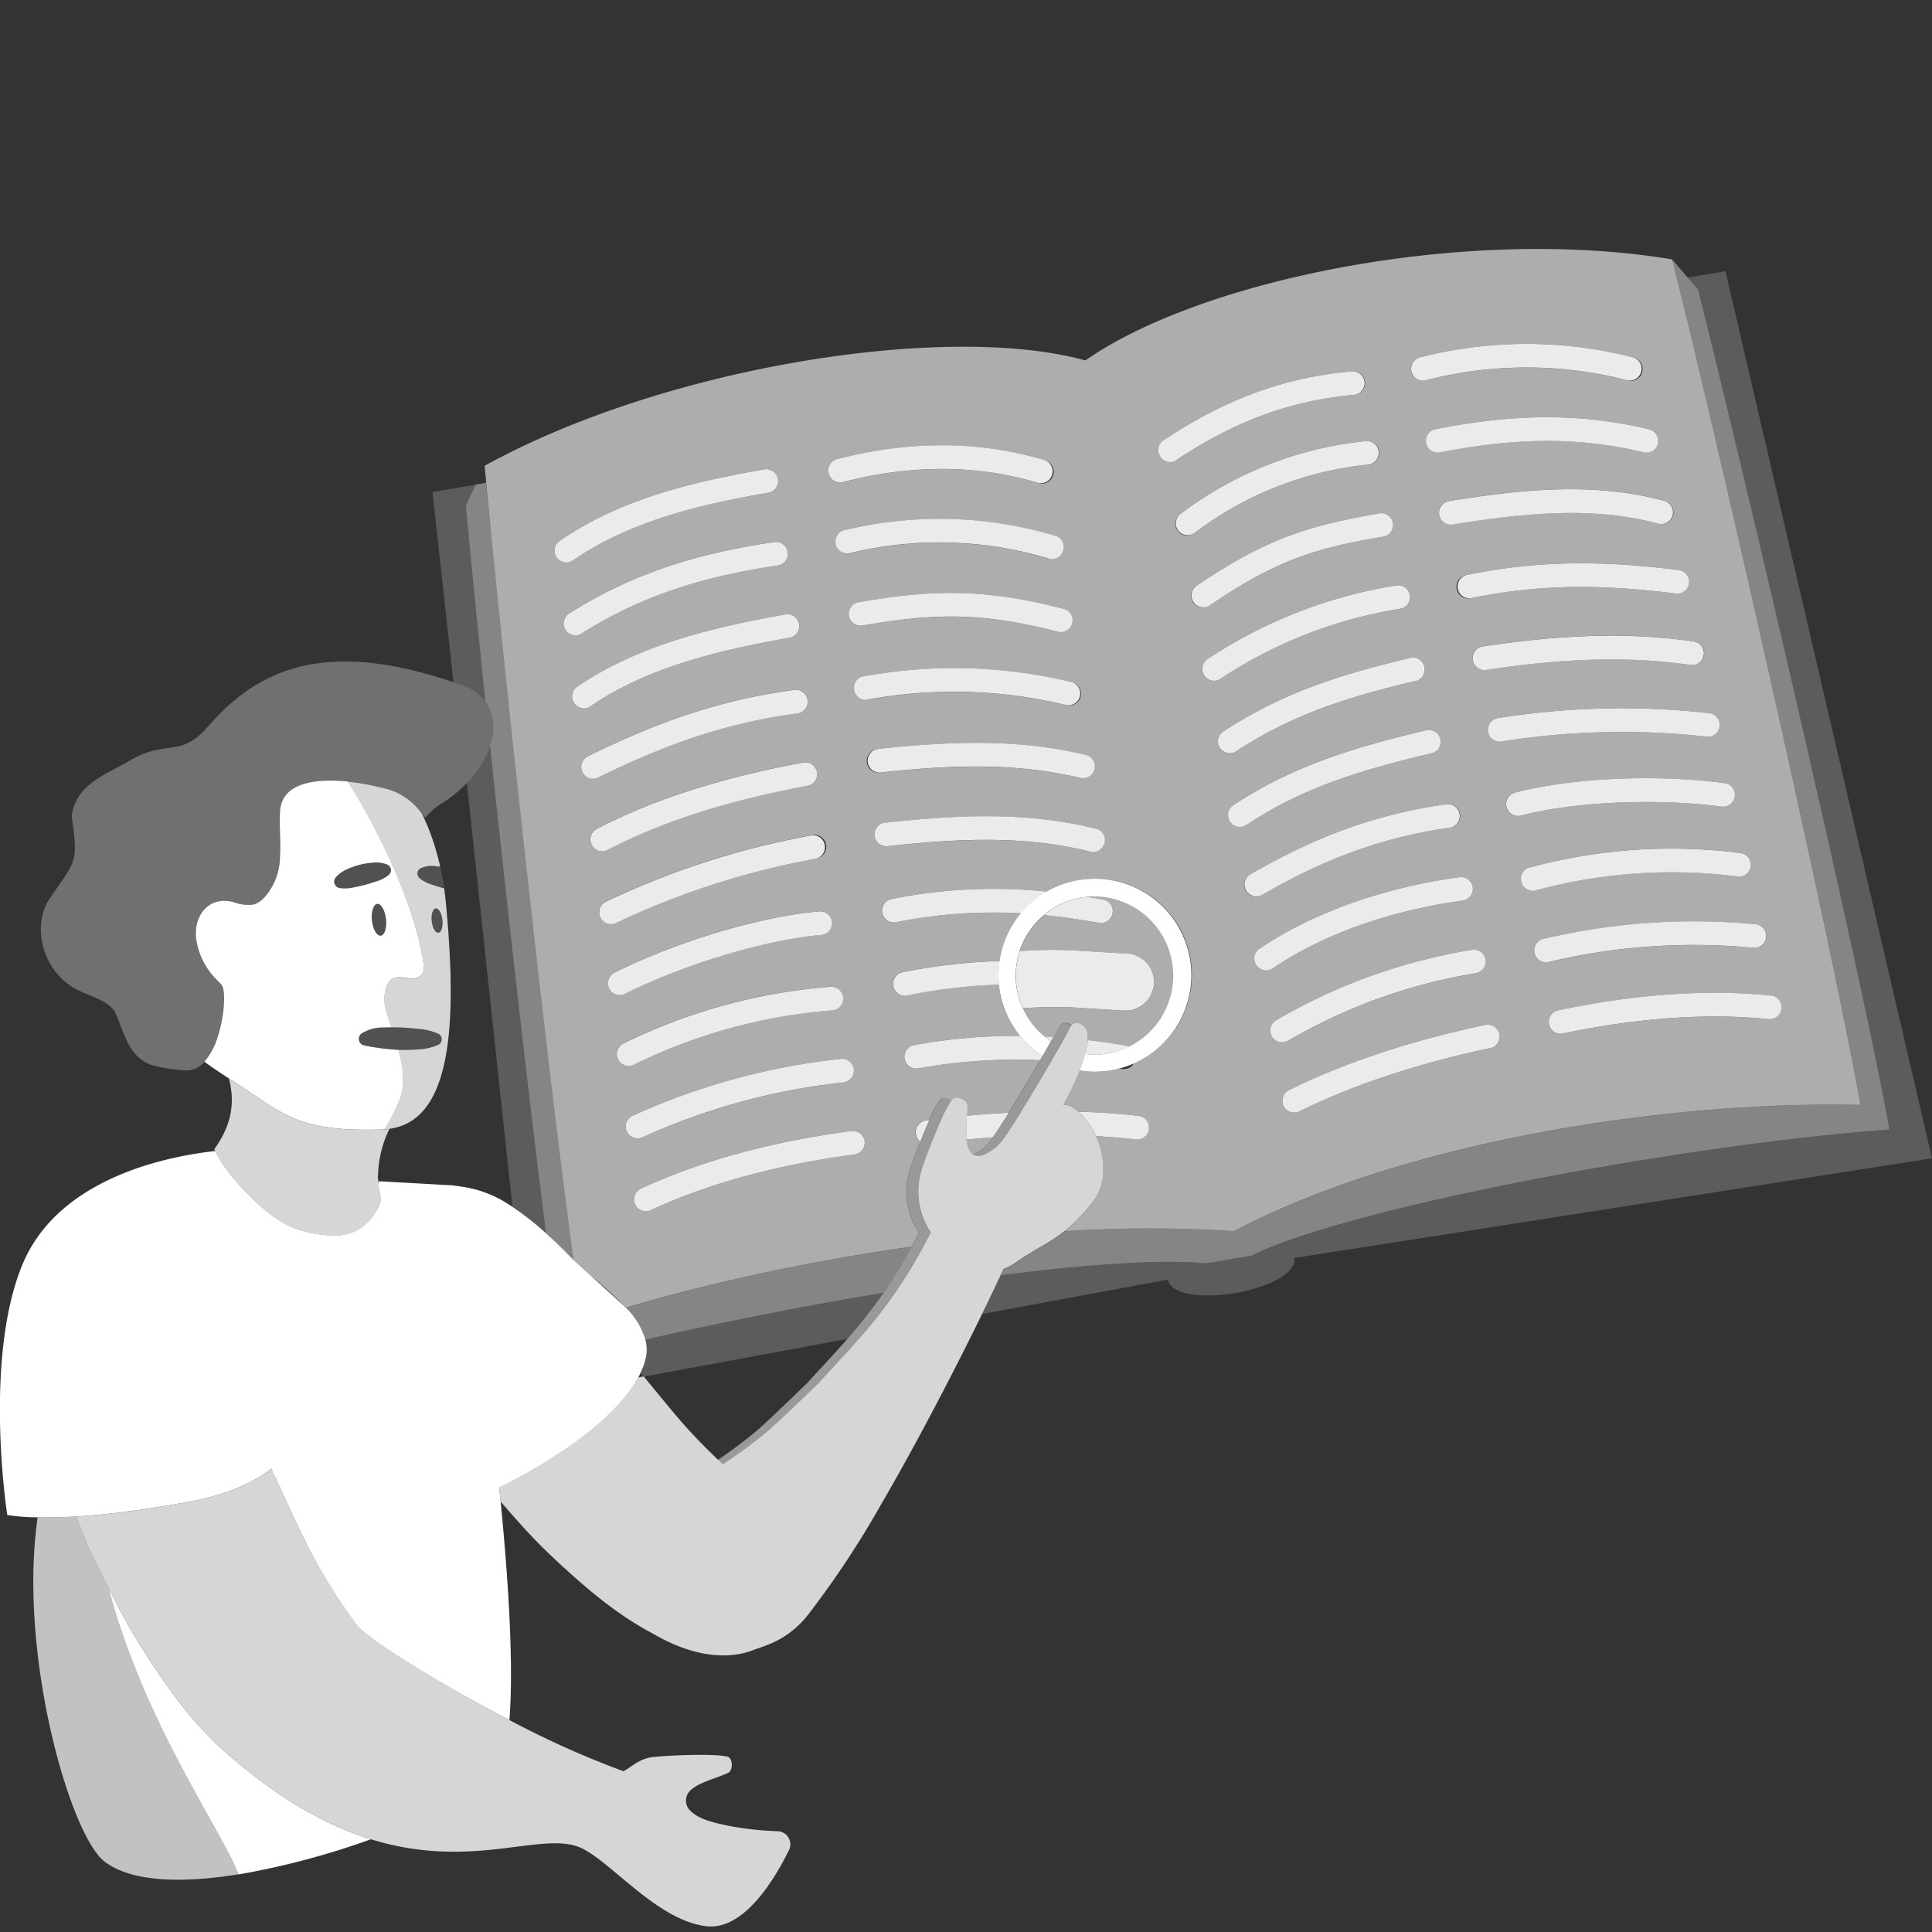
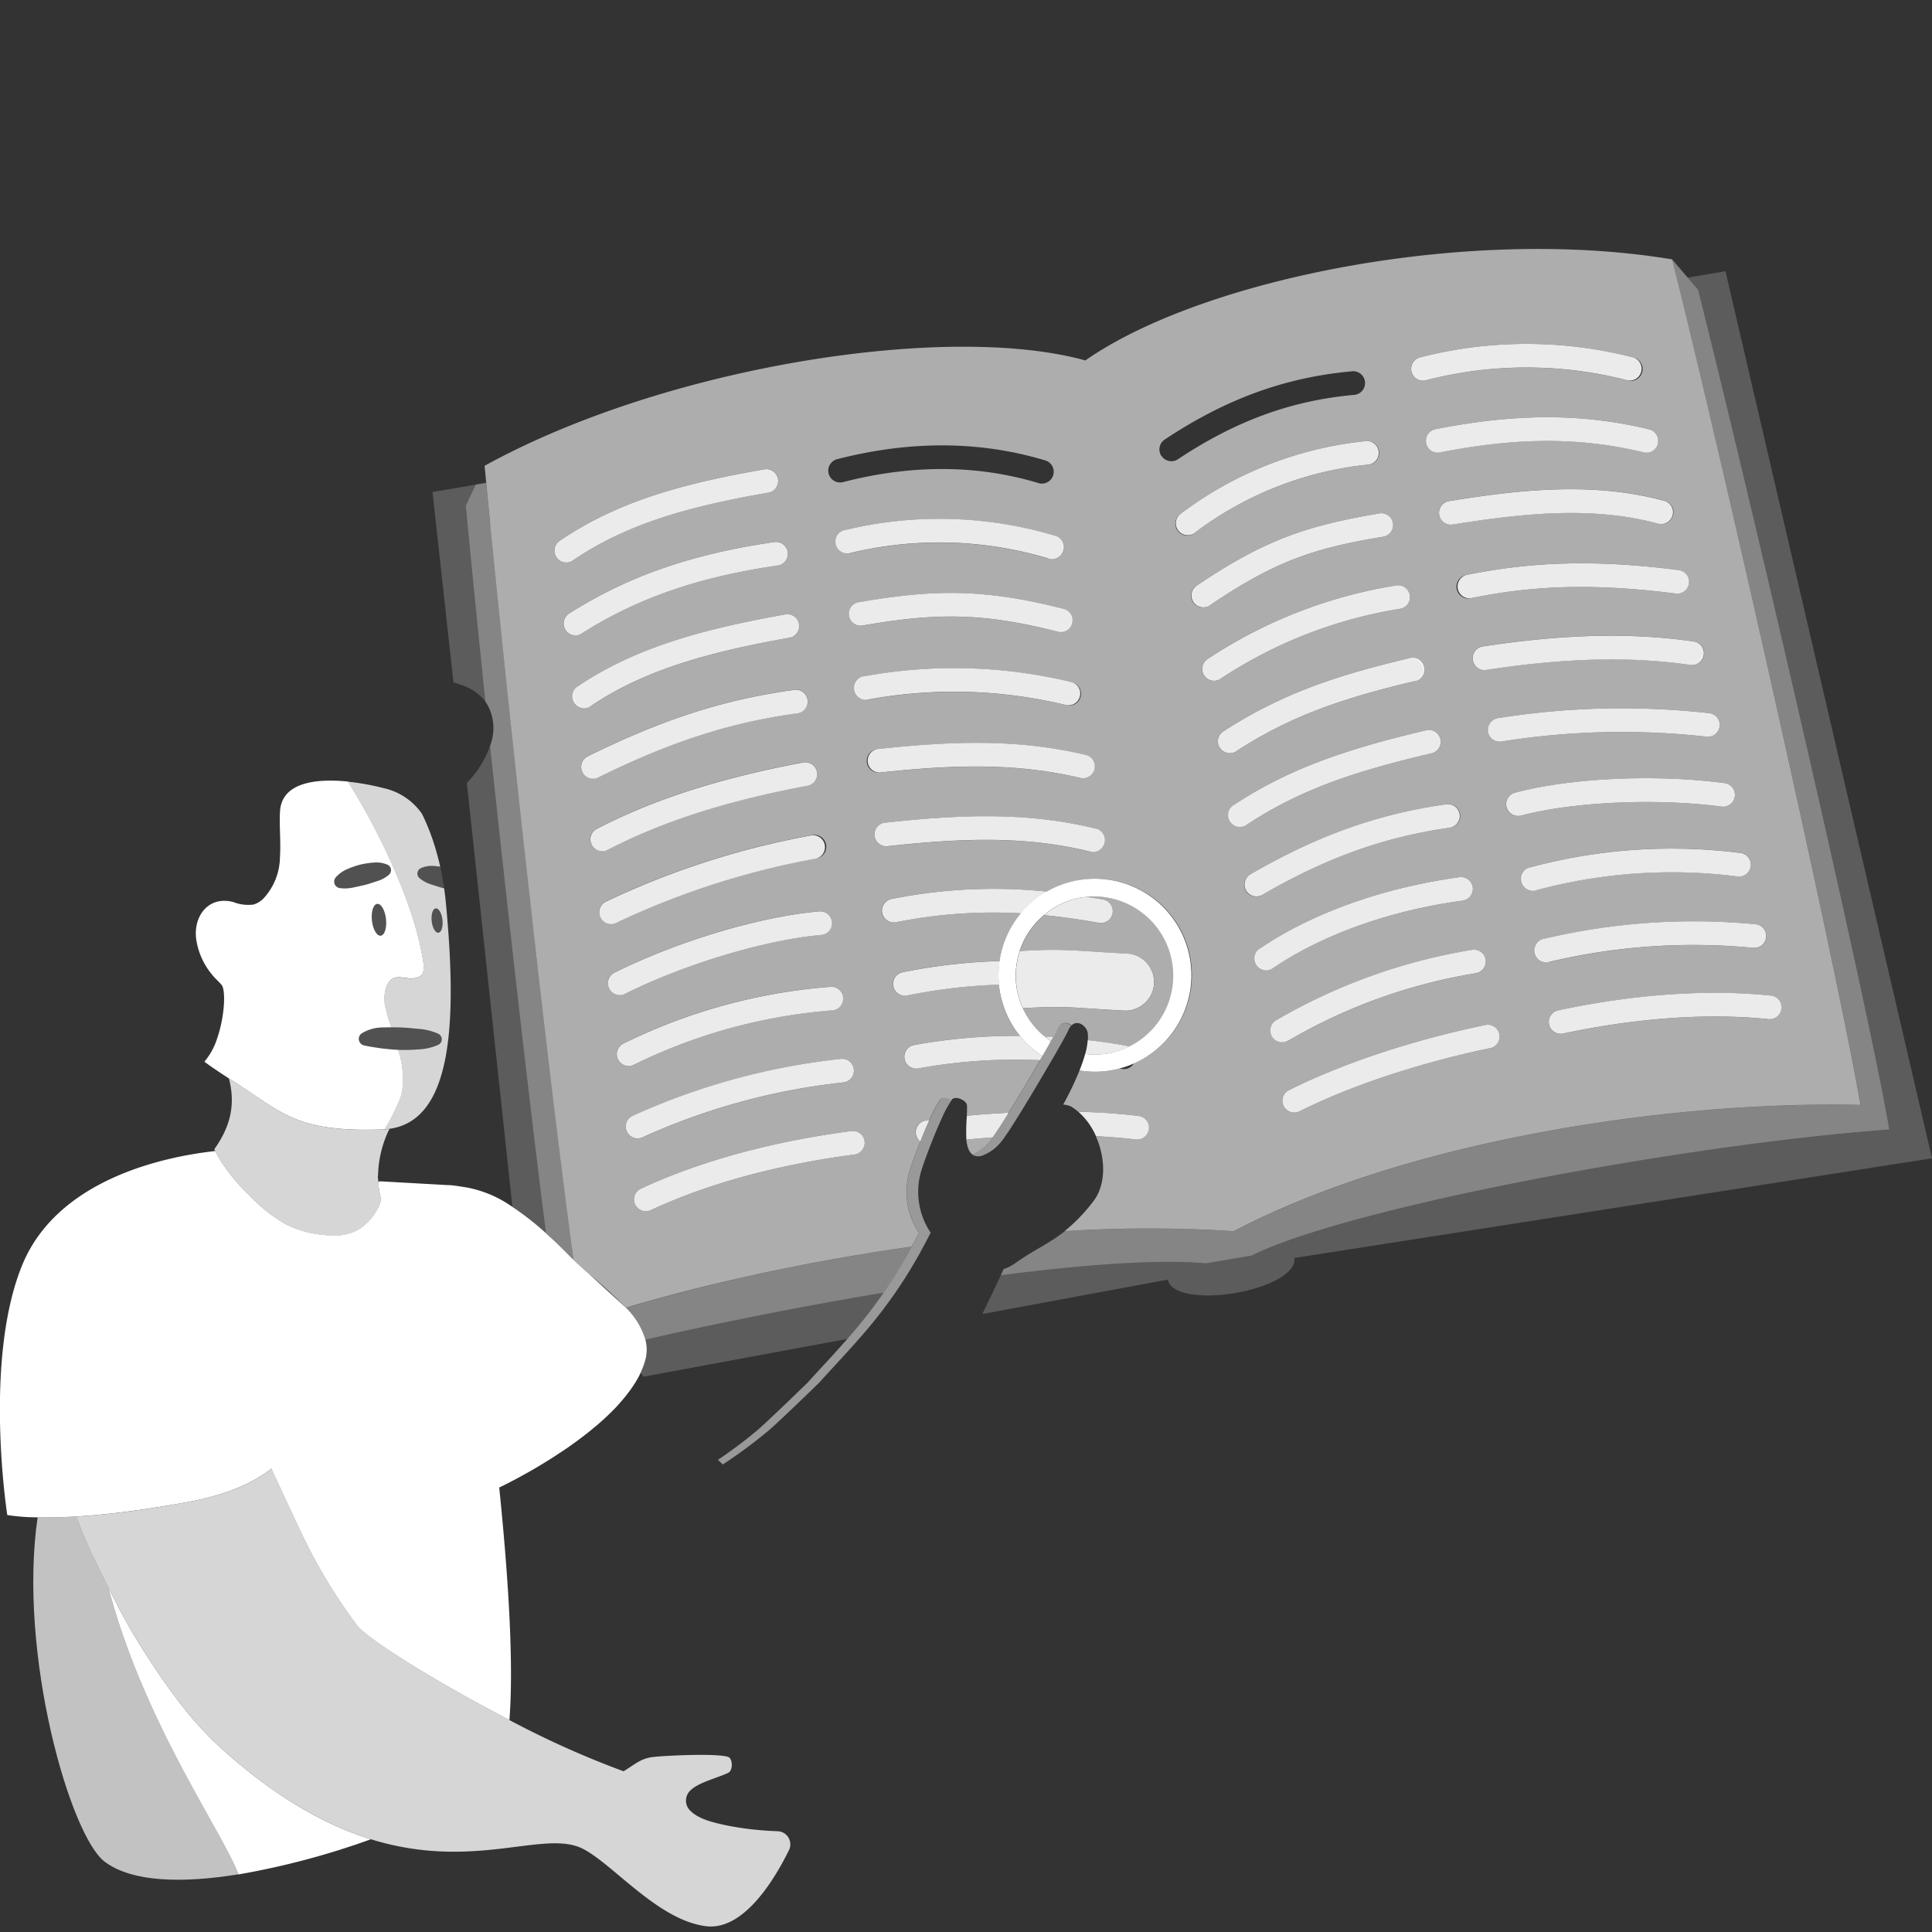
<svg xmlns="http://www.w3.org/2000/svg" viewBox="0 0 300 300">
  <rect x="0" y="0" width="300" height="300" fill="#333333" stroke="none" />
  <g fill="#fff">
    <path d="m 61.83 163.01 c .1 0 .2 .02 .3 .02 a 28.6 28.6 0 0 0 2.97 -.09 8.34 8.34 0 0 0 2.96 -.7 .95 .95 0 0 0 0 -1.72 8.78 8.78 0 0 0 -2.91 -.74 c -.97 -.09 -1.93 -.2 -2.89 -.23 -.51 -.02 -1.02 -.03 -1.53 -.02 -.46 0 -.92 .01 -1.4 .03 a 6.27 6.27 0 0 0 -3.14 .89 l -.02 .01 a 1.04 1.04 0 0 0 .35 1.88 c 1.03 .23 1.77 .32 2.69 .46 .84 .09 1.73 .19 2.62 .23" opacity=".15" />
    <path d="m 60.15 134.28 a 4.35 4.35 0 0 0 -2.17 -.32 12.66 12.66 0 0 0 -2.09 .32 13.35 13.35 0 0 0 -2 .7 4.88 4.88 0 0 0 -1.77 1.28 1.01 1.01 0 0 0 .62 1.65 h .02 a 5.99 5.99 0 0 0 2.04 -.08 c .63 -.14 1.26 -.26 1.88 -.42 s 1.23 -.38 1.85 -.57 a 5.15 5.15 0 0 0 1.82 -.97 l .02 -.02 a .93 .93 0 0 0 -.23 -1.56 z" opacity=".15" />
    <path d="m 68.62 135.83 q -.11 -.58 -.23 -1.15 c -.01 -.04 -.02 -.08 -.03 -.12 -.27 -.03 -.54 -.06 -.81 -.09 a 4.35 4.35 0 0 0 -2.17 .32 .93 .93 0 0 0 -.22 1.56 l .02 .01 a 5.18 5.18 0 0 0 1.82 .97 c .62 .19 1.23 .42 1.85 .57 l .12 .03 c -.08 -.54 -.16 -1.07 -.25 -1.59 -.03 -.17 -.07 -.34 -.1 -.51 z" opacity=".15" />
    <path d="m 142.91 177.27 c -.71 1.79 -1.32 3.46 -1.58 4.3 a 11.39 11.39 0 0 0 1.38 9.85 c -.38 .75 -.76 1.47 -1.13 2.16 a 75.53 75.53 0 0 1 -4.36 7.14 78.5 78.5 0 0 1 -5.64 7.18 c -1.6 1.83 -3.25 3.61 -5 5.5 l -1.25 1.37 s -6.31 6.13 -7.84 7.41 c -1.93 1.62 -3.95 3.11 -6.01 4.51 .25 .24 .51 .47 .76 .71 a 76.89 76.89 0 0 0 7.04 -5.21 c 1.54 -1.28 7.84 -7.41 7.84 -7.41 l 1.25 -1.37 c 1.87 -2.03 3.64 -3.93 5.35 -5.9 a 73.02 73.02 0 0 0 9.8 -14.2 q .49 -.92 .99 -1.9 a 11.39 11.39 0 0 1 -1.38 -9.85 c .25 -.79 .8 -2.31 1.45 -3.98 .51 -1.31 1.09 -2.7 1.65 -3.91 a 17.4 17.4 0 0 1 1.53 -2.83 c -.58 -.37 -1.4 -.51 -1.73 -.09 a 17.2 17.2 0 0 0 -1.7 3.17" opacity=".5" />
    <path d="m 133.51 93.48 l -.29 .05 a 1.84 1.84 0 0 0 .62 3.62 c 10.83 -1.86 18.11 -2.2 30.29 .92 a 1.84 1.84 0 1 0 .96 -3.55 l -.05 -.01 c -12.64 -3.24 -20.58 -2.9 -31.53 -1.03 z" opacity=".9" />
    <path d="m 165.61 109.5 a 1.84 1.84 0 0 0 .82 -3.58 77.69 77.69 0 0 0 -32.14 -.93 1.84 1.84 0 1 0 .62 3.62 l .04 -.01 a 73.88 73.88 0 0 1 30.66 .9 z" opacity=".9" />
    <path d="m 136.62 119.96 c 11.38 -1.22 21.03 -1.54 31.13 .84 a 1.84 1.84 0 0 0 .89 -3.57 l -.04 -.01 c -10.6 -2.5 -20.6 -2.17 -32.36 -.91 a 1.84 1.84 0 0 0 .39 3.65 z" opacity=".9" />
    <path d="m 137.71 131.41 c 11.66 -1.28 21.48 -1.63 31.45 .8 a 1.84 1.84 0 1 0 .87 -3.57 c -10.49 -2.55 -20.67 -2.2 -32.72 -.88 a 1.84 1.84 0 0 0 .4 3.65 z" opacity=".9" />
    <path d="m 95.2 143.46 a 1.86 1.86 0 0 0 .49 -.16 123.61 123.61 0 0 1 31 -9.97 1.84 1.84 0 0 0 -.62 -3.62 l -.06 .01 a 127.38 127.38 0 0 0 -31.92 10.28 1.84 1.84 0 0 0 1.11 3.47 z" opacity=".9" />
    <path d="m 97.91 165.5 a 1.8 1.8 0 0 0 .52 -.17 84.54 84.54 0 0 1 30.71 -8.43 1.84 1.84 0 1 0 -.32 -3.66 88.12 88.12 0 0 0 -32.03 8.8 1.84 1.84 0 0 0 1.13 3.46 z" opacity=".9" />
    <path d="m 99.31 176.75 a 1.8 1.8 0 0 0 .45 -.14 101.44 101.44 0 0 1 31.13 -8.52 1.84 1.84 0 1 0 -.37 -3.66 105.13 105.13 0 0 0 -32.28 8.83 1.84 1.84 0 0 0 1.06 3.49 z" opacity=".9" />
    <path d="m 132.2 175.63 c -12.26 1.6 -23.53 4.68 -32.58 8.9 a 1.84 1.84 0 1 0 1.55 3.33 c 8.72 -4.06 19.61 -7.03 31.5 -8.58 a 1.86 1.86 0 0 0 1.59 -2.06 1.84 1.84 0 0 0 -2.06 -1.59 z" opacity=".9" />
    <path d="m 162.7 138.46 a 80.54 80.54 0 0 0 -24.4 1.16 1.84 1.84 0 0 0 .72 3.6 76.84 76.84 0 0 1 19.61 -1.39 14.9 14.9 0 0 1 4.07 -3.37 z" opacity=".9" />
    <path d="m 162.13 142.1 c 2.74 .27 5.56 .67 8.5 1.2 a 1.81 1.81 0 0 0 .64 0 1.84 1.84 0 0 0 .02 -3.62 c -.85 -.16 -1.68 -.28 -2.51 -.41 a 11.8 11.8 0 0 0 -6.65 2.82 z" opacity=".9" />
    <path d="m 155.24 149.23 a 88.79 88.79 0 0 0 -15.19 1.76 1.84 1.84 0 0 0 .74 3.6 84.81 84.81 0 0 1 14.36 -1.69 14.79 14.79 0 0 1 .09 -3.67 z" opacity=".9" />
    <path d="m 175 148.07 c -8.65 -.45 -9.65 -.8 -16.66 -.39 -.07 .21 -.14 .42 -.19 .64 -.08 .28 -.12 .57 -.18 .85 a 12.16 12.16 0 0 0 -.16 3.67 11.9 11.9 0 0 0 .24 1.42 12.09 12.09 0 0 0 .55 1.73 c .08 .19 .17 .37 .25 .56 6.96 -.41 7.28 -.07 15.69 .37 a 4.43 4.43 0 0 0 .46 -8.85 z" opacity=".9" />
    <path d="m 173.79 165.93 a 14.81 14.81 0 0 0 2.29 -.8 14.98 14.98 0 1 0 -14.21 -1.13 c .51 -.89 .96 -1.68 1.32 -2.34 -.33 -.22 -.65 -.45 -.95 -.7 a 12.27 12.27 0 0 1 -3.41 -4.42 c -.08 -.19 -.17 -.37 -.25 -.56 a 11.94 11.94 0 0 1 -.63 -6.82 c .06 -.29 .1 -.57 .18 -.85 .06 -.22 .13 -.43 .19 -.64 a 12.37 12.37 0 0 1 3.79 -5.58 11.8 11.8 0 0 1 6.65 -2.82 12.28 12.28 0 0 1 4 24.17 12.11 12.11 0 0 1 -4.26 .22 q -.19 .7 -.46 1.46 -.19 .54 -.41 1.1 a 14.8 14.8 0 0 0 5.73 -.18 c .14 -.03 .28 -.08 .42 -.12" />
    <path d="m 163.54 161.04 c -.43 -.03 -.86 -.06 -1.29 -.08 .3 .25 .62 .48 .95 .7 .12 -.22 .23 -.43 .34 -.62 z" opacity=".9" />
    <path d="m 172.78 163.45 a 12.17 12.17 0 0 0 2.56 -.91 1.84 1.84 0 0 0 -.49 -.17 q -2.97 -.53 -5.95 -.86 a 11.34 11.34 0 0 1 -.39 2.16 12.11 12.11 0 0 0 4.27 -.22 z" opacity=".9" />
    <path d="m 170.18 176.42 q 1.41 .08 2.82 .19 l .41 .03 c .98 .08 1.96 .18 2.94 .29 a 1.79 1.79 0 0 0 .53 -.01 1.84 1.84 0 0 0 -.09 -3.64 q -1.19 -.14 -2.38 -.25 -.86 -.08 -1.73 -.14 c -.21 -.02 -.41 -.04 -.62 -.05 q -1.16 -.08 -2.31 -.13 -1.16 -.05 -2.32 -.09 a 10.8 10.8 0 0 1 2.75 3.8 z" opacity=".9" />
    <path d="m 142.91 177.27 c .45 -1.13 .94 -2.3 1.41 -3.35 l -.54 .07 a 1.84 1.84 0 0 0 -1.57 2.06 v .01 a 1.86 1.86 0 0 0 .09 .36 1.78 1.78 0 0 0 .13 .28 c .01 .02 .01 .03 .02 .05 a 1.84 1.84 0 0 0 .46 .52 z" opacity=".9" />
    <path d="m 300 179.86 l -32.07 -137.75 -5.87 1 1.62 1.9 c 8.34 33.24 26.29 110.6 29.69 130.38 -31.99 2.36 -83.85 12.07 -99 19.57 l -7.11 1.22 c -7.2 -.68 -18.75 .16 -31.86 1.85 -.74 1.6 -1.71 3.64 -2.87 6.01 l 28.81 -5.34 c .38 2.23 5.04 3.01 10.46 2.08 s 9.56 -3.21 9.18 -5.44 z" opacity=".2" />
    <path d="m 288.92 171.59 c -27.94 -.69 -69.46 5.02 -97.31 19.6 a 204.87 204.87 0 0 0 -26.29 0 c -2.47 1.97 -4.71 2.84 -7.69 4.96 a 6.53 6.53 0 0 1 -1.79 .91 q -.21 .45 -.44 .97 c 13.12 -1.69 24.66 -2.53 31.86 -1.85 l 7.11 -1.22 c 15.15 -7.5 67.01 -17.21 99 -19.57 -3.39 -19.79 -21.34 -97.14 -29.69 -130.39 l -1.62 -1.9 -2.42 -2.83 q .38 1.5 .77 3.11 c 8.61 34.78 25.22 109.01 28.51 128.21 z" opacity=".4" />
    <path d="m 161.87 163.99 a 15.03 15.03 0 0 1 -3.48 -3.13 86.84 86.84 0 0 0 -16.51 1.43 1.84 1.84 0 0 0 .65 3.62 h .03 a 83.85 83.85 0 0 1 18.94 -1.28 z" opacity=".9" />
    <path d="m 153.67 177.27 c .13 -.16 .3 -.39 .49 -.66 -.76 .05 -1.5 .11 -2.21 .17 l -.07 .01 q -.94 .08 -1.82 .17 a 4.98 4.98 0 0 0 .32 1.45 1.96 1.96 0 0 0 .65 .89 7.21 7.21 0 0 0 2.64 -2.03 z" opacity=".6" />
    <path d="m 91.04 109.92 a 1.82 1.82 0 0 0 .72 -.29 c 9.27 -6.31 20.81 -8.79 30.91 -10.62 a 1.84 1.84 0 0 0 -.64 -3.62 h -.02 c -10.47 1.9 -22.46 4.49 -32.32 11.2 a 1.84 1.84 0 0 0 1.34 3.33 z" opacity=".9" />
    <path d="m 93.79 132.16 a 1.84 1.84 0 0 0 .54 -.18 c 8.53 -4.41 18.36 -7.58 30.95 -9.95 a 1.84 1.84 0 1 0 -.68 -3.61 c -12.95 2.44 -23.11 5.72 -31.96 10.3 a 1.84 1.84 0 0 0 1.15 3.44 z" opacity=".9" />
    <path d="m 92.39 120.89 a 1.87 1.87 0 0 0 .5 -.16 c 11.27 -5.56 20.49 -8.54 30.84 -9.95 a 1.84 1.84 0 1 0 -.5 -3.64 c -10.76 1.47 -20.32 4.55 -31.97 10.3 a 1.84 1.84 0 0 0 1.12 3.46 z" opacity=".9" />
    <path d="m 89.64 98.64 a 1.79 1.79 0 0 0 .67 -.26 c 8.7 -5.51 18.12 -8.78 30.51 -10.58 a 1.84 1.84 0 0 0 -.53 -3.64 c -12.94 1.88 -22.78 5.31 -31.94 11.12 a 1.84 1.84 0 0 0 1.29 3.36 z" opacity=".9" />
    <path d="m 96.55 154.49 a 1.8 1.8 0 0 0 .51 -.17 c 9.35 -4.66 21.93 -8.42 30.58 -9.15 a 1.84 1.84 0 0 0 -.31 -3.66 c -9.22 .77 -22.04 4.6 -31.91 9.52 a 1.84 1.84 0 0 0 1.13 3.46 z" opacity=".9" />
    <path d="m 131.31 82.28 a 1.84 1.84 0 1 0 .77 3.59 l .07 -.02 a 58.94 58.94 0 0 1 30.48 .82 1.84 1.84 0 1 0 1.15 -3.49 l -.06 -.02 a 62.63 62.63 0 0 0 -32.41 -.88 z" opacity=".9" />
    <path d="m 88.23 87.32 a 1.81 1.81 0 0 0 .72 -.29 c 8.59 -5.85 18.39 -8.45 30.46 -10.55 a 1.84 1.84 0 0 0 -.63 -3.62 h -.01 c -12.52 2.18 -22.74 4.91 -31.88 11.13 a 1.84 1.84 0 0 0 1.34 3.33 z" opacity=".9" />
-     <path d="m 130.84 74.87 c 10.68 -2.77 20.89 -2.73 30.33 .11 a 1.84 1.84 0 0 0 1.06 -3.52 c -10.1 -3.04 -20.97 -3.09 -32.31 -.15 a 1.84 1.84 0 0 0 .92 3.56 z" opacity=".9" />
    <path d="m 153.17 173 l -.23 .02 c -.72 .05 -1.41 .11 -2.09 .17 l -.41 .04 -.3 .03 a 27.53 27.53 0 0 0 -.08 3.7 q .88 -.09 1.82 -.17 l .07 -.01 q 1.07 -.09 2.21 -.17 c .6 -.85 1.48 -2.22 2.48 -3.83 -1.19 .07 -2.36 .14 -3.47 .22 z" opacity=".9" />
    <path d="m 156.64 172.79 c -1 1.61 -1.9 3.01 -2.5 3.87 -.18 .25 -.34 .47 -.47 .62 a 7.21 7.21 0 0 1 -2.65 2.03 1.71 1.71 0 0 0 1.58 .1 6.87 6.87 0 0 0 2.86 -2.12 c .08 -.09 .16 -.2 .26 -.33 l .02 -.02 c .09 -.13 .19 -.27 .3 -.43 .14 -.2 .31 -.45 .47 -.69 l .1 -.14 c .16 -.24 .33 -.5 .5 -.77 l .03 -.05 c .41 -.64 .86 -1.36 1.34 -2.13 v -.01 c .76 -1.22 1.58 -2.58 2.38 -3.93 l .01 -.02 c .4 -.66 .79 -1.33 1.17 -1.97 l .04 -.07 c .39 -.66 .76 -1.3 1.12 -1.91 l .04 -.06 c .48 -.82 .91 -1.58 1.29 -2.25 .28 -.49 .52 -.93 .73 -1.31 .33 -.6 .56 -1.04 .64 -1.24 a 2.18 2.18 0 0 1 .45 -.7 c -.69 -.56 -1.7 -.62 -2.26 .7 -.08 .19 -.28 .58 -.58 1.13 q -.15 .28 -.34 .61 c -.36 .66 -.82 1.45 -1.32 2.34 l -.37 .64 c -1.47 2.54 -3.3 5.62 -4.86 8.15" opacity=".5" />
    <path d="m 181.97 148.72 a 12.29 12.29 0 0 0 -13.19 -9.44 c .83 .13 1.66 .25 2.51 .41 a 1.84 1.84 0 0 1 -.02 3.62 1.81 1.81 0 0 1 -.64 0 c -2.94 -.54 -5.75 -.94 -8.5 -1.2 a 12.36 12.36 0 0 0 -3.79 5.58 c 7.01 -.41 8.01 -.06 16.66 .39 a 4.43 4.43 0 0 1 -.43 8.85 h -.03 c -8.42 -.44 -8.73 -.78 -15.69 -.37 a 12.27 12.27 0 0 0 3.41 4.42 c .43 .02 .86 .06 1.29 .08 .3 -.55 .5 -.94 .58 -1.13 .56 -1.32 1.57 -1.26 2.26 -.7 .95 -.96 2.38 .1 2.52 1.24 a 5.56 5.56 0 0 1 .01 1.05 c 1.98 .23 3.97 .51 5.95 .86 a 1.84 1.84 0 0 1 .49 .17 12.29 12.29 0 0 0 6.61 -13.83 z" opacity=".6" />
    <path d="m 221.35 59.06 a 62.63 62.63 0 0 1 31.36 0 1.84 1.84 0 0 0 .97 -3.54 66.41 66.41 0 0 0 -33.25 -.01 1.84 1.84 0 0 0 .92 3.56 z" opacity=".9" />
    <path d="m 230.18 100.39 l -.03 .01 a 1.84 1.84 0 0 0 .59 3.63 c 12.38 -1.89 22.48 -2.13 31.79 -.77 a 1.84 1.84 0 0 0 .53 -3.64 c -9.69 -1.42 -20.13 -1.18 -32.88 .77 z" opacity=".9" />
    <path d="m 227.72 89.28 a 1.84 1.84 0 0 0 .68 3.61 l .06 -.01 c 9.99 -2.06 19.47 -2.27 31.68 -.72 a 1.84 1.84 0 1 0 .54 -3.64 l -.07 -.01 c -12.64 -1.6 -22.47 -1.36 -32.89 .77 z" opacity=".9" />
    <path d="m 225 77.81 a 1.87 1.87 0 0 0 -1.53 2.11 1.84 1.84 0 0 0 2.1 1.53 c 9.9 -1.58 21.36 -3.03 31.96 -.12 a 1.84 1.84 0 0 0 1.05 -3.52 c -.03 -.01 -.05 -.02 -.08 -.02 -11.3 -3.12 -23.22 -1.63 -33.5 .02 z" opacity=".9" />
    <path d="m 222.9 66.64 a 1.84 1.84 0 0 0 -1.45 2.16 1.82 1.82 0 0 0 2.12 1.46 l .04 -.01 c 12.01 -2.36 21.75 -2.37 31.57 -.02 a 1.84 1.84 0 1 0 .85 -3.58 c -10.36 -2.48 -20.58 -2.48 -33.13 -.01 z" opacity=".9" />
    <path d="m 195.96 138.98 c 9.94 -5.77 18.9 -8.99 29.06 -10.44 a 1.84 1.84 0 1 0 -.46 -3.65 l -.06 .01 c -10.65 1.51 -20.03 4.88 -30.39 10.9 a 1.84 1.84 0 0 0 1.81 3.2 z" opacity=".9" />
    <path d="m 222.36 116.96 a 1.84 1.84 0 0 0 -.84 -3.58 c -11.53 2.71 -21.02 5.71 -29.87 11.57 a 1.84 1.84 0 1 0 1.99 3.09 l .04 -.02 c 8.42 -5.58 17.22 -8.37 28.68 -11.06 z" opacity=".9" />
    <path d="m 191.95 116.66 c 8.65 -5.64 16.99 -8.34 27.65 -10.87 a 1.84 1.84 0 1 0 -.78 -3.59 c -.02 0 -.04 .01 -.07 .02 -11.04 2.62 -19.71 5.44 -28.8 11.36 a 1.84 1.84 0 0 0 1.95 3.12 l .06 -.04 z" opacity=".9" />
    <path d="m 217.42 94.53 h .02 a 1.84 1.84 0 0 0 -.6 -3.63 74.18 74.18 0 0 0 -29.33 11.43 1.84 1.84 0 0 0 1.95 3.12 l .04 -.03 a 70.72 70.72 0 0 1 27.92 -10.89 z" opacity=".9" />
    <path d="m 212.52 72.14 a 1.84 1.84 0 0 0 -.32 -3.66 l -.07 .01 a 57.16 57.16 0 0 0 -28.89 11.36 1.84 1.84 0 0 0 2.22 2.93 53.55 53.55 0 0 1 27.06 -10.64 z" opacity=".9" />
-     <path d="m 210.13 61.33 a 1.84 1.84 0 1 0 -.25 -3.67 l -.08 .01 c -10.3 .93 -19.5 4.3 -28.95 10.58 a 1.84 1.84 0 1 0 1.97 3.1 c .02 -.01 .04 -.03 .07 -.04 8.92 -5.93 17.58 -9.1 27.24 -9.98 z" opacity=".9" />
    <path d="m 187.83 94.02 c 10.23 -6.95 16.25 -8.86 26.53 -10.61 l .32 -.05 a 1.84 1.84 0 1 0 -.62 -3.62 c -10.82 1.86 -17.47 3.89 -28.3 11.25 a 1.84 1.84 0 0 0 2.07 3.04 z" opacity=".9" />
    <path d="m 227.12 139.85 a 1.86 1.86 0 0 0 1.57 -2.07 1.84 1.84 0 0 0 -2.07 -1.57 c -11.77 1.61 -22.75 5.52 -30.9 11.01 a 1.84 1.84 0 1 0 2.02 3.07 l .04 -.02 c 7.69 -5.19 18.11 -8.9 29.34 -10.42 z" opacity=".9" />
    <path d="m 269.68 136.08 a 1.84 1.84 0 1 0 .49 -3.64 84.47 84.47 0 0 0 -32.46 2.21 1.84 1.84 0 1 0 .84 3.58 c .03 -.01 .06 -.01 .08 -.02 a 80.84 80.84 0 0 1 31.05 -2.13 z" opacity=".9" />
    <path d="m 272.16 147.17 a 1.84 1.84 0 1 0 .33 -3.66 100.74 100.74 0 0 0 -32.69 2.26 1.84 1.84 0 1 0 .87 3.57 96.97 96.97 0 0 1 31.49 -2.17 z" opacity=".9" />
    <path d="m 200.09 161.57 a 84.73 84.73 0 0 1 29.11 -10.45 l .03 -.01 a 1.84 1.84 0 0 0 -.59 -3.63 88.72 88.72 0 0 0 -30.38 10.89 1.84 1.84 0 1 0 1.83 3.19 z" opacity=".9" />
    <path d="m 274.93 154.59 c -9.74 -1.01 -21.15 -.22 -32.98 2.3 a 1.84 1.84 0 0 0 .77 3.6 c 11.46 -2.44 22.47 -3.21 31.84 -2.24 a 1.84 1.84 0 1 0 .38 -3.66 z" opacity=".9" />
    <path d="m 267.32 125.25 a 1.84 1.84 0 1 0 .48 -3.65 c -10.73 -1.41 -23.83 -.82 -32.58 1.49 a 1.84 1.84 0 0 0 .93 3.56 c 8.21 -2.16 21.03 -2.73 31.17 -1.4 z" opacity=".9" />
    <path d="m 230.72 159.14 c -6.53 1.35 -19.19 4.46 -30.66 10.18 a 1.84 1.84 0 0 0 1.59 3.31 l .05 -.02 c 11.1 -5.53 23.42 -8.56 29.77 -9.87 a 1.84 1.84 0 0 0 -.74 -3.6 z" opacity=".9" />
    <path d="m 264.98 114.39 a 1.87 1.87 0 0 0 .53 -.01 1.84 1.84 0 0 0 -.09 -3.64 122.17 122.17 0 0 0 -32.83 .77 1.86 1.86 0 0 0 -1.54 2.1 1.84 1.84 0 0 0 2.09 1.54 118.4 118.4 0 0 1 31.84 -.76 z" opacity=".9" />
    <path d="m 137.22 200.73 c -12.73 2.12 -25.75 4.72 -37 7.29 a 6.08 6.08 0 0 1 .06 2.79 11.55 11.55 0 0 1 -.83 2.37 l .49 .59 31.64 -5.86 a 78.46 78.46 0 0 0 5.64 -7.18 z" opacity=".2" />
    <path d="m 100.22 208.02 c 11.25 -2.57 24.27 -5.17 37 -7.29 a 75.53 75.53 0 0 0 4.36 -7.14 q -1.68 .24 -3.36 .49 c -.39 .06 -.78 .12 -1.17 .18 -.72 .11 -1.44 .22 -2.16 .34 -.48 .08 -.96 .16 -1.44 .24 -.62 .1 -1.24 .2 -1.86 .31 -.53 .09 -1.05 .18 -1.57 .28 l -1.69 .3 q -.85 .15 -1.67 .31 l -1.53 .29 q -.9 .17 -1.8 .35 -.68 .13 -1.35 .27 -.96 .19 -1.9 .39 l -1.16 .25 q -1.03 .22 -2.06 .44 c -.28 .06 -.57 .13 -.85 .19 -.77 .17 -1.54 .34 -2.3 .52 l -.38 .09 c -5.67 1.32 -11.09 2.74 -16.12 4.25 a 11.63 11.63 0 0 1 3.01 4.94 z" opacity=".4" />
    <path d="m 75.36 108.92 c -1.23 -11.71 -2.29 -22.3 -3.03 -30.38 l 1.55 -3.29 -6.72 1.15 3.25 29.54 c .46 .16 .92 .31 1.39 .48 a 7.41 7.41 0 0 1 3.56 2.5 z" opacity=".2" />
    <path d="m 260.42 43.39 c -.27 -1.07 -.52 -2.11 -.77 -3.11 -31.57 -5.28 -72.9 2.98 -91.12 15.69 -21.41 -5.95 -65.26 .91 -93.28 16.36 .08 .85 .16 1.73 .25 2.63 .08 .87 .17 1.78 .26 2.7 .01 .15 .03 .3 .04 .45 q .13 1.36 .27 2.78 l .04 .43 q .14 1.42 .29 2.9 l .05 .5 c .1 1.01 .2 2.03 .31 3.08 v .05 c .11 1.07 .22 2.17 .33 3.27 .02 .16 .03 .32 .05 .48 q .16 1.57 .33 3.18 l .07 .7 q .17 1.63 .34 3.3 l .04 .41 q .37 3.58 .77 7.31 l .05 .5 q .19 1.78 .38 3.59 l .06 .59 q .2 1.85 .4 3.72 l .03 .3 q .21 1.93 .42 3.87 l .01 .12 q .22 2.02 .44 4.06 l .02 .21 q .22 2 .44 4.01 l .03 .31 c .46 4.17 .93 8.37 1.4 12.54 l .01 .09 q .23 2.06 .46 4.11 l .02 .21 c .63 5.56 1.26 11.04 1.88 16.32 l .01 .1 c .47 3.96 .92 7.8 1.37 11.47 l .01 .08 c .6 4.91 1.17 9.51 1.71 13.7 l .01 .11 q .2 1.54 .39 3.01 l .01 .05 c .26 1.99 .51 3.86 .75 5.6 .02 .16 .04 .3 .06 .46 .81 .79 1.68 1.56 2.57 2.34 a 73.23 73.23 0 0 1 5.56 5.09 c 5.03 -1.5 10.44 -2.93 16.12 -4.24 l .38 -.09 q 1.14 -.26 2.3 -.52 c .28 -.06 .57 -.13 .85 -.19 q 1.03 -.23 2.06 -.44 l 1.16 -.25 q .95 -.2 1.9 -.39 l 1.35 -.27 q .9 -.18 1.8 -.35 .76 -.15 1.53 -.29 l 1.67 -.31 q .84 -.15 1.69 -.3 c .52 -.09 1.05 -.19 1.57 -.28 .62 -.11 1.24 -.21 1.86 -.31 .48 -.08 .96 -.16 1.44 -.24 .72 -.12 1.44 -.23 2.16 -.34 l 1.17 -.18 q 1.68 -.25 3.36 -.49 c .38 -.7 .75 -1.41 1.13 -2.16 a 11.39 11.39 0 0 1 -1.38 -9.85 c .26 -.84 .87 -2.51 1.58 -4.3 a 1.84 1.84 0 0 1 -.47 -.52 c -.01 -.02 -.01 -.03 -.02 -.05 a 1.78 1.78 0 0 1 -.13 -.28 1.86 1.86 0 0 1 -.09 -.36 1.84 1.84 0 0 1 1.57 -2.07 h .01 l .54 -.07 a 17.2 17.2 0 0 1 1.7 -3.17 c .34 -.41 1.16 -.28 1.73 .09 .02 -.03 .05 -.07 .07 -.09 .55 -.67 2.35 .1 2.36 .96 .01 .49 -.01 1.02 -.04 1.55 l .3 -.03 .41 -.04 c .68 -.06 1.37 -.12 2.09 -.17 l .23 -.02 c 1.12 -.08 2.28 -.16 3.47 -.22 1.56 -2.53 3.4 -5.61 4.86 -8.15 a 83.85 83.85 0 0 0 -18.94 1.28 h -.03 a 1.84 1.84 0 0 1 -.65 -3.62 86.84 86.84 0 0 1 16.51 -1.43 14.82 14.82 0 0 1 -2.95 -6.01 15.03 15.03 0 0 1 -.3 -1.96 84.81 84.81 0 0 0 -14.36 1.69 1.84 1.84 0 0 1 -.74 -3.6 88.79 88.79 0 0 1 15.19 -1.76 15 15 0 0 1 3.38 -7.39 76.84 76.84 0 0 0 -19.61 1.39 1.84 1.84 0 0 1 -.72 -3.6 80.54 80.54 0 0 1 24.4 -1.16 14.94 14.94 0 1 1 14.65 26.04 q -.6 .34 -1.24 .62 a 1.81 1.81 0 0 1 -1.88 .86 c -.14 -.02 -.28 -.04 -.41 -.06 -.14 .04 -.28 .09 -.42 .12 a 14.8 14.8 0 0 1 -5.73 .18 49.17 49.17 0 0 1 -2.54 5.3 3.32 3.32 0 0 1 1.22 .3 7.37 7.37 0 0 1 1.1 .8 q 1.15 .03 2.32 .09 1.15 .06 2.31 .13 c .21 .01 .41 .03 .62 .05 .57 .04 1.15 .09 1.73 .14 q 1.19 .11 2.38 .25 a 1.84 1.84 0 0 1 .09 3.64 1.79 1.79 0 0 1 -.53 .01 c -.98 -.12 -1.96 -.21 -2.94 -.29 -.14 -.01 -.27 -.02 -.41 -.03 q -1.41 -.11 -2.82 -.19 c 1.5 3.35 1.66 7.51 -.42 10.16 a 26.62 26.62 0 0 1 -4.44 4.6 204.87 204.87 0 0 1 26.29 0 c 27.85 -14.58 69.37 -20.29 97.31 -19.6 -3.27 -19.19 -19.88 -93.42 -28.48 -128.19 z m 4.18 58.31 a 1.84 1.84 0 0 1 -2.08 1.55 h -.01 c -9.3 -1.37 -19.4 -1.12 -31.79 .77 a 1.84 1.84 0 0 1 -.59 -3.63 l .03 -.01 c 12.75 -1.95 23.2 -2.19 32.87 -.77 a 1.84 1.84 0 0 1 1.57 2.09 z m -4 -13.19 a 1.84 1.84 0 1 1 -.39 3.66 q -.04 0 -.07 -.01 c -12.21 -1.55 -21.69 -1.34 -31.68 .72 a 1.84 1.84 0 1 1 -.8 -3.59 l .06 -.01 c 10.42 -2.14 20.25 -2.37 32.89 -.77 z m -.82 -8.48 a 1.83 1.83 0 0 1 -2.25 1.29 h -.01 c -10.6 -2.91 -22.05 -1.47 -31.96 .12 a 1.84 1.84 0 0 1 -2.1 -1.53 1.87 1.87 0 0 1 1.53 -2.11 c 10.28 -1.64 22.2 -3.14 33.51 -.03 a 1.84 1.84 0 0 1 1.29 2.25 v .01 z m -2.4 -11.17 a 1.84 1.84 0 0 1 -2.21 1.36 c -9.82 -2.35 -19.56 -2.34 -31.57 .02 a 1.82 1.82 0 0 1 -2.14 -1.42 v -.02 a 1.84 1.84 0 0 1 1.45 -2.16 c 12.55 -2.47 22.77 -2.47 33.14 .01 a 1.84 1.84 0 0 1 1.36 2.21 z m -36.96 -13.35 a 66.41 66.41 0 0 1 33.25 .01 1.84 1.84 0 0 1 -.9 3.57 c -.03 -.01 -.05 -.01 -.08 -.02 a 62.63 62.63 0 0 0 -31.36 0 1.84 1.84 0 0 1 -.92 -3.56 z m -54.05 41.24 a 1.84 1.84 0 0 1 -2.23 1.33 c -12.18 -3.12 -19.46 -2.78 -30.29 -.92 a 1.84 1.84 0 0 1 -.62 -3.62 l .29 -.05 c 10.95 -1.87 18.89 -2.21 31.54 1.03 a 1.84 1.84 0 0 1 1.32 2.24 z m -1.44 -11.27 a 1.84 1.84 0 0 1 -2.3 1.21 58.94 58.94 0 0 0 -30.48 -.82 1.84 1.84 0 1 1 -.92 -3.56 l .07 -.02 a 62.63 62.63 0 0 1 32.41 .89 1.84 1.84 0 0 1 1.21 2.3 z m -35.01 -14.16 c 11.34 -2.93 22.21 -2.88 32.31 .15 a 1.84 1.84 0 1 1 -1.06 3.52 c -9.44 -2.84 -19.65 -2.88 -30.33 -.11 a 1.84 1.84 0 0 1 -.92 -3.56 z m -43.51 15.22 a 1.84 1.84 0 0 1 .48 -2.55 c 9.14 -6.22 19.36 -8.95 31.89 -11.14 h .01 a 1.84 1.84 0 0 1 .63 3.62 c -12.07 2.1 -21.87 4.7 -30.46 10.55 a 1.84 1.84 0 0 1 -2.55 -.48 z m 1.37 11.27 a 1.84 1.84 0 0 1 .57 -2.54 c 9.16 -5.8 19.01 -9.24 31.95 -11.12 a 1.84 1.84 0 0 1 .53 3.64 c -12.39 1.8 -21.8 5.07 -30.51 10.58 a 1.79 1.79 0 0 1 -.67 .26 1.84 1.84 0 0 1 -1.87 -.82 z m 1.92 8.78 c 9.86 -6.71 21.85 -9.3 32.32 -11.2 h .02 a 1.84 1.84 0 0 1 .64 3.62 c -10.1 1.83 -21.64 4.32 -30.91 10.62 a 1.84 1.84 0 0 1 -2.07 -3.03 z m .73 13.29 a 1.84 1.84 0 0 1 .84 -2.46 c 11.65 -5.75 21.21 -8.82 31.97 -10.3 a 1.84 1.84 0 1 1 .5 3.64 c -10.35 1.41 -19.57 4.39 -30.84 9.95 a 1.87 1.87 0 0 1 -.5 .16 1.84 1.84 0 0 1 -1.97 -.98 z m 1.42 11.3 a 1.84 1.84 0 0 1 .79 -2.48 c 8.86 -4.58 19.01 -7.86 31.96 -10.3 a 1.84 1.84 0 1 1 .68 3.61 c -12.59 2.37 -22.43 5.54 -30.95 9.95 a 1.84 1.84 0 0 1 -2.48 -.78 z m 1.38 11.26 a 1.84 1.84 0 0 1 .85 -2.46 127.38 127.38 0 0 1 31.92 -10.28 1.84 1.84 0 1 1 .74 3.6 c -.02 0 -.04 .01 -.06 .01 a 123.61 123.61 0 0 0 -31 9.97 1.83 1.83 0 0 1 -2.45 -.84 v -.01 z m 1.37 11.05 a 1.84 1.84 0 0 1 .82 -2.47 c 9.87 -4.93 22.7 -8.76 31.91 -9.52 a 1.84 1.84 0 0 1 .31 3.66 c -8.66 .73 -21.23 4.49 -30.58 9.15 a 1.84 1.84 0 0 1 -2.46 -.82 z m 1.35 11.01 a 1.84 1.84 0 0 1 .82 -2.47 88.12 88.12 0 0 1 32.03 -8.8 1.84 1.84 0 1 1 .32 3.66 84.54 84.54 0 0 0 -30.7 8.44 1.84 1.84 0 0 1 -2.47 -.82 z m 1.37 11.2 a 1.84 1.84 0 0 1 .92 -2.43 105.13 105.13 0 0 1 32.28 -8.83 1.84 1.84 0 1 1 .37 3.66 101.47 101.47 0 0 0 -31.13 8.52 1.8 1.8 0 0 1 -.45 .14 1.84 1.84 0 0 1 -1.99 -1.06 z m 35.35 3.58 c -11.89 1.55 -22.78 4.52 -31.5 8.58 a 1.84 1.84 0 1 1 -1.55 -3.33 c 9.05 -4.22 20.32 -7.3 32.58 -8.9 a 1.84 1.84 0 0 1 2.06 1.59 1.86 1.86 0 0 1 -1.59 2.06 z m .14 -72.14 a 1.84 1.84 0 0 1 1.48 -2.14 77.69 77.69 0 0 1 32.14 .93 1.84 1.84 0 0 1 -.76 3.6 l -.06 -.02 a 73.88 73.88 0 0 0 -30.66 -.89 1.85 1.85 0 0 1 -2.14 -1.49 z m 1.79 11.2 a 1.84 1.84 0 0 1 1.63 -2.02 c 11.76 -1.26 21.76 -1.58 32.36 .91 a 1.84 1.84 0 0 1 -.8 3.59 l -.04 -.01 c -10.09 -2.38 -19.74 -2.05 -31.13 -.84 a 1.84 1.84 0 0 1 -2.02 -1.63 z m 36.78 12.53 a 1.84 1.84 0 0 1 -2.22 1.35 c -9.97 -2.43 -19.79 -2.07 -31.45 -.8 a 1.84 1.84 0 0 1 -.4 -3.65 c 12.05 -1.32 22.22 -1.67 32.72 .88 a 1.84 1.84 0 0 1 1.35 2.22 z m 8.96 -60.07 a 1.84 1.84 0 0 1 .51 -2.55 h .01 c 9.45 -6.28 18.64 -9.64 28.95 -10.58 a 1.84 1.84 0 1 1 .42 3.65 c -.03 0 -.06 .01 -.08 .01 -9.67 .88 -18.32 4.05 -27.24 9.98 a 1.84 1.84 0 0 1 -2.55 -.51 z m 4.32 12.33 a 1.84 1.84 0 0 1 -1.42 -3.28 57.16 57.16 0 0 1 28.89 -11.36 1.84 1.84 0 0 1 .46 3.65 l -.07 .01 a 53.55 53.55 0 0 0 -27.06 10.63 1.84 1.84 0 0 1 -.8 .35 z m .61 10.41 a 1.84 1.84 0 0 1 .49 -2.55 c 10.83 -7.36 17.48 -9.39 28.3 -11.25 a 1.84 1.84 0 1 1 .62 3.62 l -.32 .05 c -10.28 1.76 -16.3 3.66 -26.53 10.61 a 1.84 1.84 0 0 1 -2.55 -.48 v -.01 z m 1.68 11.33 a 1.84 1.84 0 0 1 .55 -2.54 74.17 74.17 0 0 1 29.34 -11.43 1.84 1.84 0 0 1 .6 3.63 h -.02 a 70.71 70.71 0 0 0 -27.92 10.89 1.83 1.83 0 0 1 -2.54 -.55 v -.01 z m 2.46 11.25 a 1.84 1.84 0 0 1 .54 -2.54 c 9.09 -5.93 17.76 -8.74 28.8 -11.36 a 1.84 1.84 0 0 1 .91 3.56 l -.07 .02 c -10.66 2.53 -19 5.23 -27.65 10.87 a 1.83 1.83 0 0 1 -2.54 -.53 v -.01 z m 1.72 11.38 a 1.84 1.84 0 0 1 .52 -2.55 c 8.85 -5.86 18.34 -8.87 29.87 -11.57 a 1.84 1.84 0 0 1 .84 3.58 c -11.46 2.69 -20.26 5.48 -28.68 11.06 a 1.84 1.84 0 0 1 -2.54 -.51 z m 2.32 10.81 a 1.84 1.84 0 0 1 .67 -2.51 c 10.37 -6.02 19.74 -9.39 30.39 -10.9 a 1.84 1.84 0 1 1 .57 3.63 l -.06 .01 c -10.17 1.45 -19.13 4.66 -29.06 10.44 a 1.84 1.84 0 0 1 -2.51 -.66 z m 1.77 11.46 a 1.84 1.84 0 0 1 .5 -2.55 c 8.16 -5.49 19.14 -9.4 30.9 -11.01 a 1.84 1.84 0 0 1 2.07 1.57 1.86 1.86 0 0 1 -1.57 2.07 c -11.23 1.52 -21.65 5.23 -29.35 10.42 a 1.83 1.83 0 0 1 -2.55 -.5 z m 2.36 11.12 a 1.84 1.84 0 0 1 .68 -2.51 88.72 88.72 0 0 1 30.38 -10.89 1.84 1.84 0 0 1 .59 3.63 l -.03 .01 a 84.75 84.75 0 0 0 -29.11 10.45 1.83 1.83 0 0 1 -2.5 -.68 z m 33.89 1.85 c -6.35 1.31 -18.66 4.33 -29.77 9.87 a 1.84 1.84 0 0 1 -1.64 -3.29 c 11.48 -5.72 24.14 -8.83 30.66 -10.18 a 1.84 1.84 0 0 1 .74 3.6 z m -.42 -49.13 a 1.86 1.86 0 0 1 1.54 -2.1 122.17 122.17 0 0 1 32.83 -.77 1.84 1.84 0 0 1 .09 3.64 1.87 1.87 0 0 1 -.53 .01 118.4 118.4 0 0 0 -31.83 .76 1.84 1.84 0 0 1 -2.09 -1.54 z m 2.86 11.72 a 1.84 1.84 0 0 1 1.31 -2.24 c 8.76 -2.3 21.85 -2.89 32.58 -1.49 a 1.84 1.84 0 1 1 -.48 3.65 c -10.14 -1.33 -22.96 -.76 -31.17 1.4 a 1.83 1.83 0 0 1 -2.24 -1.31 z m 2.49 11.55 a 1.84 1.84 0 0 1 1.32 -2.24 84.47 84.47 0 0 1 32.46 -2.21 1.84 1.84 0 1 1 -.49 3.64 80.84 80.84 0 0 0 -31.05 2.12 1.84 1.84 0 0 1 -2.24 -1.32 z m 2.07 11.12 a 1.84 1.84 0 0 1 1.35 -2.22 100.74 100.74 0 0 1 32.69 -2.26 1.84 1.84 0 1 1 -.33 3.66 96.97 96.97 0 0 0 -31.48 2.17 1.84 1.84 0 0 1 -2.22 -1.35 z m 38.1 8.62 a 1.84 1.84 0 0 1 -2.02 1.64 c -9.36 -.98 -20.38 -.2 -31.84 2.24 a 1.84 1.84 0 0 1 -.77 -3.6 c 11.84 -2.52 23.24 -3.31 32.98 -2.3 a 1.84 1.84 0 0 1 1.64 2.02 z" opacity=".6" />
-     <path d="m 170.18 176.42 a 10.8 10.8 0 0 0 -2.75 -3.79 7.37 7.37 0 0 0 -1.1 -.8 3.32 3.32 0 0 0 -1.22 -.3 49.17 49.17 0 0 0 2.54 -5.3 q .22 -.56 .41 -1.1 .26 -.75 .46 -1.46 a 11.39 11.39 0 0 0 .39 -2.16 5.56 5.56 0 0 0 -.01 -1.05 c -.14 -1.14 -1.57 -2.2 -2.52 -1.24 a 2.18 2.18 0 0 0 -.45 .7 c -.08 .2 -.31 .64 -.64 1.24 -.2 .38 -.45 .82 -.73 1.31 -.38 .67 -.82 1.43 -1.29 2.25 l -.04 .06 c -.36 .61 -.73 1.26 -1.12 1.91 l -.04 .07 c -.38 .65 -.77 1.31 -1.17 1.97 l -.01 .02 c -.81 1.36 -1.63 2.71 -2.38 3.93 v .01 c -.48 .77 -.93 1.5 -1.34 2.13 l -.03 .05 c -.18 .28 -.35 .53 -.5 .77 l -.1 .14 c -.17 .25 -.32 .48 -.47 .69 l -.3 .43 -.02 .02 c -.1 .13 -.18 .24 -.26 .33 a 6.87 6.87 0 0 1 -2.86 2.12 1.71 1.71 0 0 1 -1.58 -.1 1.96 1.96 0 0 1 -.65 -.89 4.98 4.98 0 0 1 -.32 -1.45 27.53 27.53 0 0 1 .08 -3.7 c .03 -.53 .05 -1.06 .04 -1.55 -.01 -.86 -1.82 -1.63 -2.36 -.96 -.02 .03 -.05 .07 -.07 .09 a 17.4 17.4 0 0 0 -1.53 2.83 c -.55 1.21 -1.13 2.61 -1.65 3.91 -.66 1.67 -1.2 3.19 -1.45 3.98 a 11.39 11.39 0 0 0 1.38 9.85 q -.5 .98 -.99 1.9 a 73.02 73.02 0 0 1 -9.8 14.2 c -1.71 1.97 -3.48 3.87 -5.35 5.9 l -1.25 1.37 s -6.31 6.13 -7.84 7.41 a 76.89 76.89 0 0 1 -7.04 5.21 c -.26 -.24 -.51 -.47 -.76 -.71 q -2.04 -1.93 -3.95 -3.97 c -1.37 -1.45 -2.65 -2.98 -3.92 -4.51 l -3.67 -4.45 -.86 .16 c -.15 .28 -.31 .56 -.49 .84 -.06 .09 -.12 .18 -.18 .27 -.12 .19 -.24 .37 -.37 .55 -.07 .11 -.15 .21 -.23 .32 -.12 .17 -.24 .33 -.37 .5 -.09 .11 -.18 .22 -.26 .33 -.13 .16 -.26 .32 -.39 .48 q -.14 .17 -.29 .34 -.2 .23 -.41 .47 c -.1 .11 -.2 .22 -.3 .33 q -.22 .23 -.44 .47 c -.1 .1 -.2 .21 -.31 .31 -.16 .16 -.32 .32 -.49 .48 -.1 .09 -.19 .19 -.29 .28 -.18 .17 -.37 .35 -.56 .52 -.08 .08 -.17 .15 -.25 .23 q -.38 .34 -.78 .68 l -.06 .05 q -.43 .37 -.87 .72 l -.16 .13 q -.36 .28 -.71 .56 c -.09 .07 -.18 .14 -.27 .21 -.2 .16 -.41 .31 -.62 .47 l -.31 .23 c -.2 .14 -.39 .29 -.59 .43 -.11 .08 -.21 .15 -.32 .23 q -.29 .21 -.58 .41 l -.32 .22 -.59 .4 -.3 .2 -.61 .4 -.27 .18 c -.22 .14 -.44 .28 -.66 .42 l -.21 .13 q -.4 .25 -.79 .49 l -.06 .04 c -.57 .35 -1.12 .67 -1.65 .98 l -.18 .1 -.59 .34 -.22 .12 -.5 .28 -.24 .13 -.45 .25 -.23 .12 c -.14 .08 -.28 .15 -.41 .22 l -.21 .11 -.37 .19 -.2 .11 -.33 .17 -.18 .09 -.31 .16 -.13 .06 -.29 .14 -.29 .14 -.08 .04 q .11 1.11 .22 2.21 c .84 .97 1.69 1.94 2.6 2.96 a 86.47 86.47 0 0 0 6.39 6.52 c 4.47 4.14 9.17 8.12 14.53 10.95 6.48 3.81 12.02 4.18 16.02 2.5 .55 -.17 1.12 -.37 1.74 -.62 a 14.53 14.53 0 0 0 6.49 -4.79 143.53 143.53 0 0 0 11.13 -16.78 c 5.93 -10.16 11.94 -21.86 15.87 -29.9 1.16 -2.37 2.13 -4.41 2.87 -6.01 q .24 -.52 .44 -.97 a 6.53 6.53 0 0 0 1.79 -.91 c 2.98 -2.12 5.22 -2.99 7.69 -4.96 a 26.62 26.62 0 0 0 4.44 -4.6 c 2.1 -2.63 1.94 -6.79 .44 -10.14 z" opacity=".8" />
    <path d="m 22.59 256.77 a 88.39 88.39 0 0 1 -4.7 -8.17 c -.37 -.7 -.71 -1.39 -1.05 -2.06 5.48 20.84 17.44 37.44 20.19 44.52 a 121.47 121.47 0 0 0 20.56 -5.46 c -6.81 -2.11 -14.56 -6.29 -23.28 -14.16 -4.64 -4.19 -8.32 -9.38 -11.72 -14.67 z" />
    <path d="m 14.37 241.55 c -.89 -1.84 -1.74 -3.89 -2.54 -6.07 -2.43 .14 -4.41 .17 -5.99 .13 -3.07 21.24 5.07 49.45 10.41 53.47 4.25 3.21 12.09 3.37 20.78 1.96 -2.75 -7.08 -14.71 -23.68 -20.19 -44.52 -.85 -1.66 -1.63 -3.29 -2.47 -4.97 z" opacity=".7" />
    <path d="m 120.75 284.35 a 49.28 49.28 0 0 1 -7.83 -.88 c -2.39 -.51 -4.63 -1.06 -5.87 -2.45 a 2.16 2.16 0 0 1 .08 -2.93 c 1.24 -1.29 3.97 -1.9 5.94 -2.8 .77 -.35 .75 -2.27 -.06 -2.5 -1.95 -.55 -9.43 -.2 -11.56 .03 -2.03 .22 -3.03 1.29 -4.63 2.22 a 142.77 142.77 0 0 1 -17.7 -7.94 c -11.27 -5.85 -22.05 -12.59 -23.67 -14.73 a 82.82 82.82 0 0 1 -6.69 -10.46 c -.99 -1.8 -1.88 -3.66 -2.75 -5.52 l -3.25 -7 c -.21 -.45 -.41 -.9 -.6 -1.35 -2.63 2.09 -6.6 3.98 -12.58 5.11 -2.54 .48 -4.88 .87 -7.04 1.19 l -1.03 .15 c -1.06 .15 -2.06 .27 -3.03 .39 l -.16 .02 c -.69 .08 -1.36 .15 -2 .22 -.57 .06 -1.13 .11 -1.67 .16 -.99 .09 -1.95 .16 -2.82 .21 .81 2.18 1.66 4.23 2.54 6.07 .84 1.68 1.62 3.31 2.47 4.98 .34 .68 .69 1.36 1.05 2.06 a 88.39 88.39 0 0 0 4.71 8.17 c 3.4 5.29 7.07 10.48 11.72 14.67 8.72 7.87 16.47 12.05 23.28 14.16 16.09 4.98 26.93 -1.61 32.95 1.5 4.73 2.45 11.68 11.09 19.09 12 5.86 .72 10.67 -7.33 12.87 -11.81 a 2.04 2.04 0 0 0 -1.75 -2.94 z" opacity=".8" />
    <path d="m 58.75 183.51 c -.01 -.15 -.03 -.3 -.03 -.44 -.01 -.01 -.01 -.03 -.02 -.04 a .98 .98 0 0 1 0 -.46 17.31 17.31 0 0 1 1.77 -7.28 9.69 9.69 0 0 1 -1.02 .1 c -12.61 .43 -15.14 -2.17 -21.7 -6.49 -.74 -.49 -1.47 -.96 -2.2 -1.43 1.07 4.14 .18 7.54 -2.28 10.99 .05 .1 .11 .19 .16 .29 .39 .72 .78 1.41 1.2 2.04 a 29.73 29.73 0 0 0 4.07 4.83 25.34 25.34 0 0 0 5.68 4.5 16.24 16.24 0 0 0 5.69 1.63 c 2.92 .36 6.08 .17 8.41 -3.73 a 5.5 5.5 0 0 0 .71 -1.79 c -.05 -.22 -.11 -.43 -.16 -.65 a 12.4 12.4 0 0 1 -.28 -2.07 z" opacity=".8" />
    <path d="m 69.23 140.15 c -.07 -.76 -.16 -1.49 -.27 -2.21 -.04 -.01 -.08 -.02 -.12 -.03 -.62 -.16 -1.23 -.38 -1.85 -.57 a 5.18 5.18 0 0 1 -1.82 -.97 l -.02 -.01 a .93 .93 0 0 1 .22 -1.56 4.35 4.35 0 0 1 2.17 -.32 l .81 .09 q -.08 -.38 -.17 -.74 c -.06 -.24 -.12 -.47 -.18 -.7 q -.14 -.56 -.3 -1.09 c -.03 -.12 -.07 -.24 -.1 -.35 a 34.37 34.37 0 0 0 -2.07 -5.31 9.79 9.79 0 0 0 -6.1 -4.03 36.86 36.86 0 0 0 -5.41 -.97 c 5.02 7.98 10.28 19.1 11.66 27.76 .1 .65 .29 1.88 -.32 2.35 -1.86 1.44 -4.3 -1.26 -5.45 1.92 a 6.28 6.28 0 0 0 .07 3.6 s .61 2.29 .74 2.52 c .52 0 1.02 0 1.53 .02 .96 .03 1.93 .14 2.89 .23 a 8.78 8.78 0 0 1 2.91 .74 .95 .95 0 0 1 0 1.72 8.34 8.34 0 0 1 -2.96 .7 28.88 28.88 0 0 1 -2.97 .09 c -.1 0 -.2 -.02 -.3 -.02 .06 .19 .12 .39 .17 .58 a 14.64 14.64 0 0 1 .55 4.97 9 9 0 0 1 -.27 1.48 c -.03 .12 -.05 .23 -.09 .35 a 33.57 33.57 0 0 1 -2.46 4.96 c .28 -.02 .56 -.04 .83 -.08 9.67 -1.39 10.46 -16.46 8.68 -35.12 z m -1.15 4.68 c -.46 .05 -.93 -.75 -1.04 -1.79 s .16 -1.93 .62 -1.98 .93 .75 1.04 1.79 -.16 1.93 -.62 1.98 z" opacity=".8" />
    <path d="m 67.66 141.06 c -.46 .05 -.74 .94 -.62 1.98 s .58 1.84 1.04 1.79 .74 -.94 .62 -1.98 -.58 -1.84 -1.04 -1.79 z" opacity=".15" />
    <path d="m 65.69 149.12 c -1.38 -8.65 -6.64 -19.78 -11.66 -27.76 -4.74 -.48 -10.29 .02 -10.55 4.64 -.13 2.36 .15 4.74 -.01 7.1 a 9.6 9.6 0 0 1 -2.58 6.44 3.65 3.65 0 0 1 -1.53 .92 6.42 6.42 0 0 1 -3.16 -.4 c -3.85 -.99 -6.22 2.22 -5.73 5.82 a 11.16 11.16 0 0 0 3.27 6.34 q .34 .34 .65 .69 c .69 .78 .52 4.81 -.64 8.24 a 10.63 10.63 0 0 1 -2.01 3.71 c 1.25 .93 2.53 1.77 3.81 2.6 .73 .47 1.46 .94 2.19 1.43 6.56 4.32 9.09 6.92 21.7 6.49 .1 0 .2 -.02 .3 -.03 a 33.53 33.53 0 0 0 2.46 -4.95 c .04 -.11 .06 -.23 .09 -.35 a 9 9 0 0 0 .27 -1.48 14.64 14.64 0 0 0 -.55 -4.97 c -.05 -.2 -.12 -.39 -.17 -.58 -.89 -.04 -1.79 -.14 -2.62 -.23 -.92 -.14 -1.66 -.23 -2.69 -.46 a 1.04 1.04 0 0 1 -.35 -1.88 l .02 -.01 a 6.27 6.27 0 0 1 3.14 -.89 c .48 -.01 .95 -.02 1.4 -.03 -.27 -.83 -.53 -1.67 -.74 -2.52 a 6.29 6.29 0 0 1 -.07 -3.61 c 1.15 -3.18 3.59 -.48 5.45 -1.92 .6 -.48 .41 -1.71 .31 -2.35 z m -6.57 -3.83 c -.6 .07 -1.21 -.98 -1.36 -2.34 s .21 -2.52 .81 -2.59 1.21 .98 1.36 2.34 -.21 2.52 -.81 2.59 z m 1.5 -9.78 a .92 .92 0 0 1 -.24 .33 l -.02 .02 a 5.15 5.15 0 0 1 -1.82 .97 c -.62 .19 -1.23 .42 -1.85 .57 s -1.25 .29 -1.88 .42 a 5.99 5.99 0 0 1 -2.04 .08 h -.02 a 1.01 1.01 0 0 1 -.62 -1.65 4.88 4.88 0 0 1 1.77 -1.28 13.35 13.35 0 0 1 2 -.7 12.66 12.66 0 0 1 2.09 -.32 4.35 4.35 0 0 1 2.17 .32 .93 .93 0 0 1 .47 1.23 z" />
    <path d="m 58.57 140.36 c -.6 .07 -.96 1.23 -.81 2.59 s .76 2.41 1.36 2.34 .96 -1.23 .81 -2.59 -.76 -2.41 -1.36 -2.34 z" opacity=".15" />
    <path d="m 72.49 121.57 l 7.08 65.85 a 44.45 44.45 0 0 1 5.21 4.08 c -2.59 -20.26 -5.95 -49.92 -8.69 -75.68 a 15.46 15.46 0 0 1 -3.6 5.75 z" opacity=".2" />
    <path d="m 89.01 195.17 c -.24 -1.74 -.49 -3.62 -.75 -5.6 l -.01 -.05 q -.19 -1.46 -.39 -3.01 l -.01 -.11 c -.54 -4.19 -1.11 -8.79 -1.71 -13.7 l -.01 -.08 c -.45 -3.67 -.9 -7.51 -1.37 -11.47 l -.01 -.1 c -.62 -5.28 -1.25 -10.75 -1.88 -16.32 l -.02 -.21 q -.23 -2.05 -.46 -4.11 l -.01 -.09 c -.47 -4.17 -.94 -8.36 -1.4 -12.54 l -.03 -.31 q -.22 -2.01 -.44 -4.01 l -.02 -.21 q -.22 -2.04 -.44 -4.06 l -.01 -.12 q -.21 -1.94 -.42 -3.87 l -.03 -.3 q -.2 -1.87 -.4 -3.72 l -.06 -.59 q -.19 -1.81 -.38 -3.59 l -.05 -.5 q -.4 -3.72 -.77 -7.31 l -.04 -.41 q -.17 -1.67 -.34 -3.3 l -.07 -.7 q -.17 -1.61 -.33 -3.18 c -.02 -.16 -.03 -.32 -.05 -.48 -.11 -1.11 -.22 -2.2 -.33 -3.27 v -.05 c -.1 -1.05 -.21 -2.07 -.31 -3.08 -.02 -.17 -.03 -.34 -.05 -.5 -.1 -.99 -.19 -1.95 -.29 -2.9 l -.06 -.42 -.27 -2.78 q -.02 -.23 -.04 -.45 c -.09 -.92 -.18 -1.83 -.26 -2.7 l -1.61 .27 -1.55 3.29 c .75 8.09 1.81 18.68 3.03 30.38 a 7.45 7.45 0 0 1 .73 6.9 c 2.74 25.76 6.1 55.42 8.69 75.68 .71 .63 1.43 1.31 2.19 2.05 .49 .48 1 .98 1.51 1.51 .19 .19 .39 .38 .59 .58 -.02 -.15 -.04 -.31 -.06 -.46 z" opacity=".4" />
    <path d="m 100.22 208.02 a 11.62 11.62 0 0 0 -3.01 -4.95 l -5.89 -5.38 c -.78 -.68 -1.54 -1.37 -2.25 -2.06 l 1.53 1.4 -1.53 -1.4 c -.2 -.19 -.4 -.38 -.59 -.58 -.52 -.53 -1.02 -1.03 -1.51 -1.51 -.52 -.51 -1.02 -.98 -1.52 -1.43 -.23 -.21 -.45 -.42 -.67 -.62 a 44.45 44.45 0 0 0 -5.22 -4.09 c -.07 -.05 -.15 -.1 -.22 -.15 a 17.92 17.92 0 0 0 -6.33 -2.75 c -.06 -.01 -.1 -.03 -.16 -.04 -.95 -.17 -1.68 -.28 -2.21 -.35 a 8.02 8.02 0 0 0 -1.15 -.09 l -10.33 -.58 a 1.25 1.25 0 0 0 -.42 .06 12.36 12.36 0 0 0 .28 2.06 c .05 .22 .11 .44 .16 .65 a 5.5 5.5 0 0 1 -.71 1.79 c -2.33 3.89 -5.5 4.09 -8.41 3.73 a 16.24 16.24 0 0 1 -5.69 -1.63 25.34 25.34 0 0 1 -5.68 -4.5 29.73 29.73 0 0 1 -4.07 -4.83 c -.42 -.63 -.82 -1.33 -1.2 -2.04 l -.42 .05 c -7.6 .89 -24.15 4.35 -29.58 17.73 -6.03 14.84 -2.29 38.74 -2.29 38.74 a 30.44 30.44 0 0 0 4.7 .36 c 1.58 .03 3.56 .01 5.99 -.13 .88 -.05 1.83 -.12 2.82 -.21 .48 -.04 .97 -.09 1.47 -.14 l .2 -.02 q .97 -.1 2 -.22 l .16 -.02 c .68 -.08 1.38 -.17 2.11 -.27 .3 -.04 .61 -.08 .92 -.12 .34 -.05 .69 -.1 1.03 -.15 .4 -.06 .82 -.12 1.23 -.19 l .97 -.15 q .75 -.12 1.52 -.25 c .28 -.05 .55 -.09 .83 -.14 .81 -.14 1.64 -.29 2.49 -.45 5.99 -1.14 9.95 -3.03 12.58 -5.11 .19 .45 .38 .91 .6 1.35 l 3.25 7 c .88 1.86 1.76 3.72 2.75 5.52 a 82.81 82.81 0 0 0 6.68 10.46 c 1.62 2.14 12.4 8.88 23.67 14.72 .66 -8.35 -.09 -20.99 -1.36 -33.9 q -.11 -1.1 -.22 -2.21 l .08 -.04 .29 -.14 .29 -.14 .13 -.06 .31 -.16 .18 -.09 .33 -.17 .2 -.11 .37 -.19 .21 -.11 .41 -.22 .23 -.12 .45 -.25 .24 -.13 .5 -.28 .22 -.12 .59 -.34 .18 -.1 c .53 -.31 1.08 -.63 1.65 -.98 l .06 -.04 q .39 -.24 .79 -.49 l .21 -.13 c .22 -.14 .44 -.28 .66 -.42 l .27 -.18 c .2 -.13 .4 -.27 .61 -.4 l .31 -.2 .59 -.4 .32 -.22 q .29 -.2 .58 -.41 c .11 -.08 .21 -.15 .32 -.23 .2 -.14 .4 -.28 .59 -.43 l .31 -.23 q .31 -.23 .62 -.47 l .27 -.21 q .36 -.28 .71 -.56 l .16 -.13 q .44 -.36 .87 -.72 c .02 -.02 .04 -.03 .06 -.05 q .39 -.34 .78 -.68 c .08 -.08 .17 -.15 .25 -.23 .19 -.17 .38 -.34 .56 -.52 .1 -.09 .2 -.19 .29 -.28 .16 -.16 .33 -.32 .49 -.48 .1 -.1 .2 -.21 .31 -.31 q .23 -.23 .44 -.47 .15 -.16 .3 -.33 .21 -.23 .41 -.47 .15 -.17 .29 -.34 c .13 -.16 .26 -.32 .39 -.48 .09 -.11 .18 -.22 .26 -.33 .13 -.17 .25 -.33 .37 -.5 .08 -.11 .16 -.21 .23 -.32 .13 -.18 .25 -.37 .37 -.55 .06 -.09 .12 -.18 .18 -.27 .17 -.28 .33 -.56 .49 -.84 .14 -.25 .26 -.5 .37 -.75 a 11.55 11.55 0 0 0 .83 -2.37 6.08 6.08 0 0 0 -.08 -2.77 z" />
-     <path d="m 75.36 108.92 a 7.41 7.41 0 0 0 -3.57 -2.51 c -.47 -.17 -.93 -.33 -1.39 -.48 -18.89 -6.4 -29.74 -2.75 -37.96 6.73 -4.63 5.35 -6.34 1.87 -12.53 5.58 -3.8 2.21 -7.94 3.48 -8.79 8.39 1.08 7.77 .69 6.77 -3.72 13.37 -2.53 4.75 -.33 11.22 4.67 13.73 1.99 1 4.43 1.52 5.7 3.27 1.51 3.05 2.03 7.23 5.99 8.45 a 25.6 25.6 0 0 0 5.27 .77 3.7 3.7 0 0 0 2.72 -1.35 c 2.89 -3.16 3.63 -10.84 2.65 -11.95 q -.32 -.36 -.65 -.69 a 11.16 11.16 0 0 1 -3.27 -6.34 c -.49 -3.6 1.87 -6.81 5.73 -5.82 a 6.42 6.42 0 0 0 3.16 .4 3.65 3.65 0 0 0 1.53 -.92 9.6 9.6 0 0 0 2.58 -6.44 c .16 -2.36 -.12 -4.74 .01 -7.1 .38 -6.73 12.01 -4.71 15.96 -3.67 a 9.84 9.84 0 0 1 6.16 4.11 c .14 .18 .28 .36 .41 .53 a 13.33 13.33 0 0 1 1.97 -1.86 20.93 20.93 0 0 0 4.18 -3.2 c .11 -.11 .22 -.23 .33 -.34 a 15.46 15.46 0 0 0 3.61 -5.75 7.45 7.45 0 0 0 -.75 -6.91 z" opacity=".3" />
  </g>
</svg>